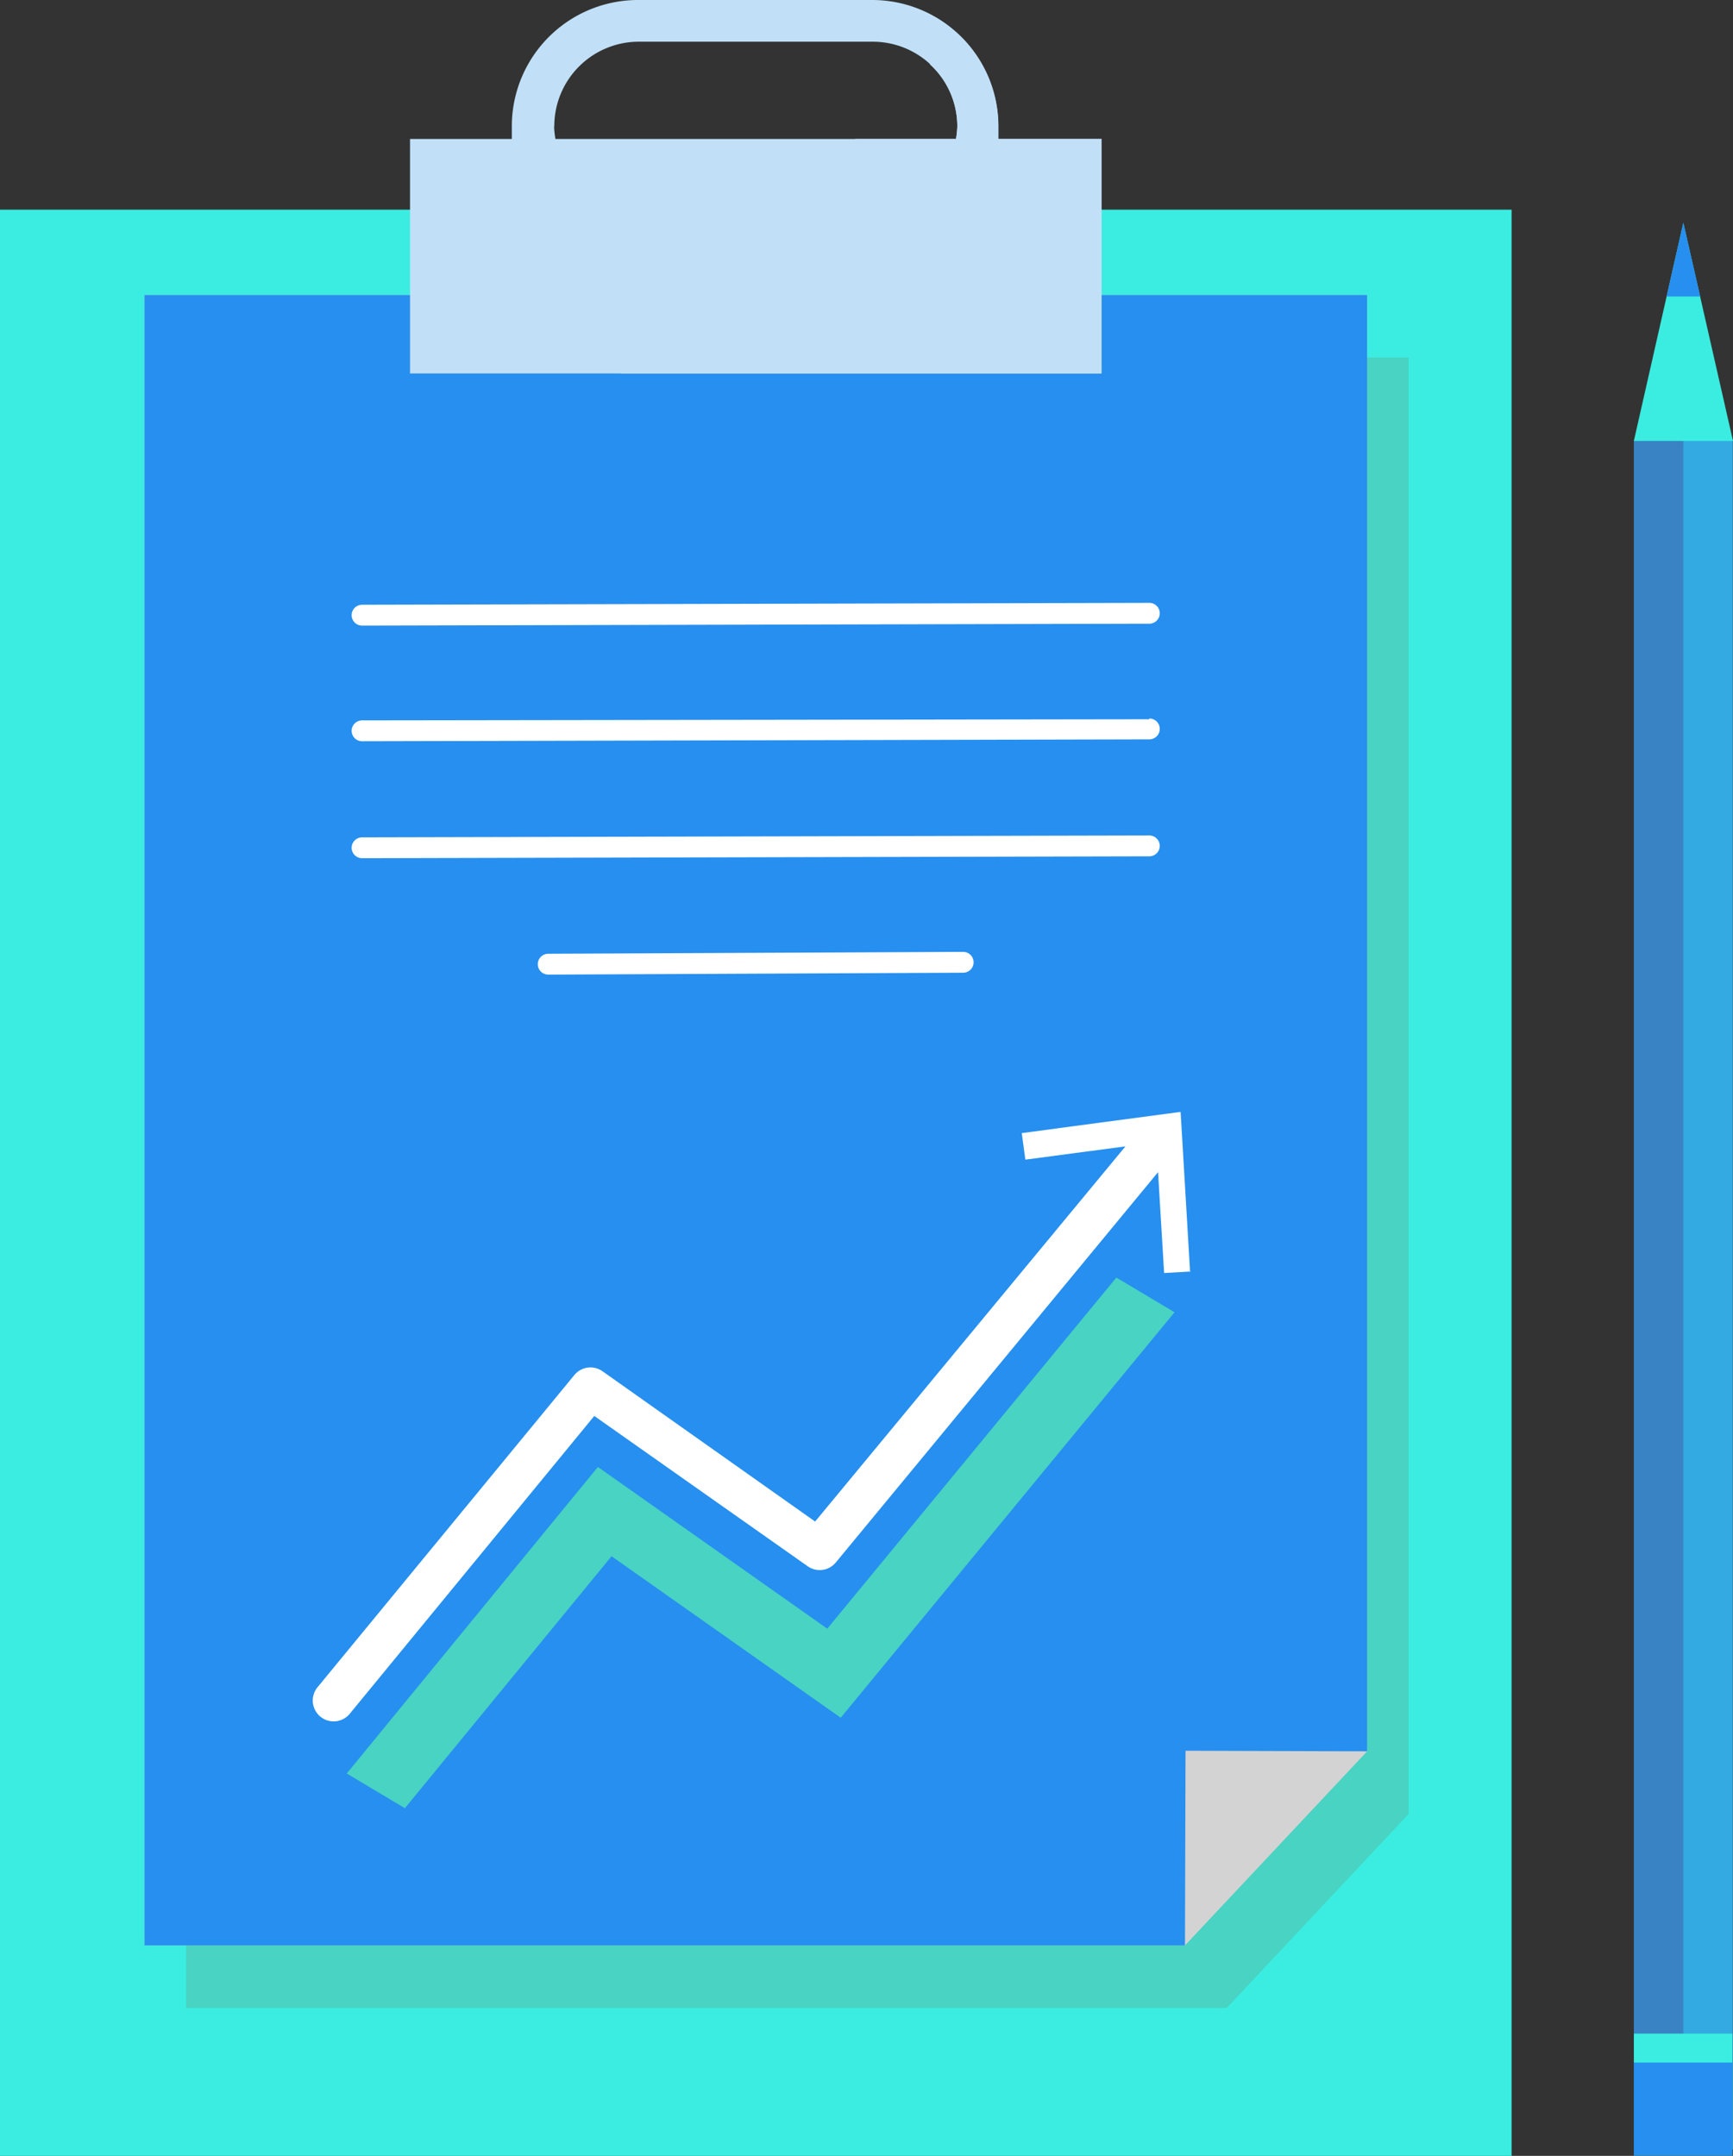
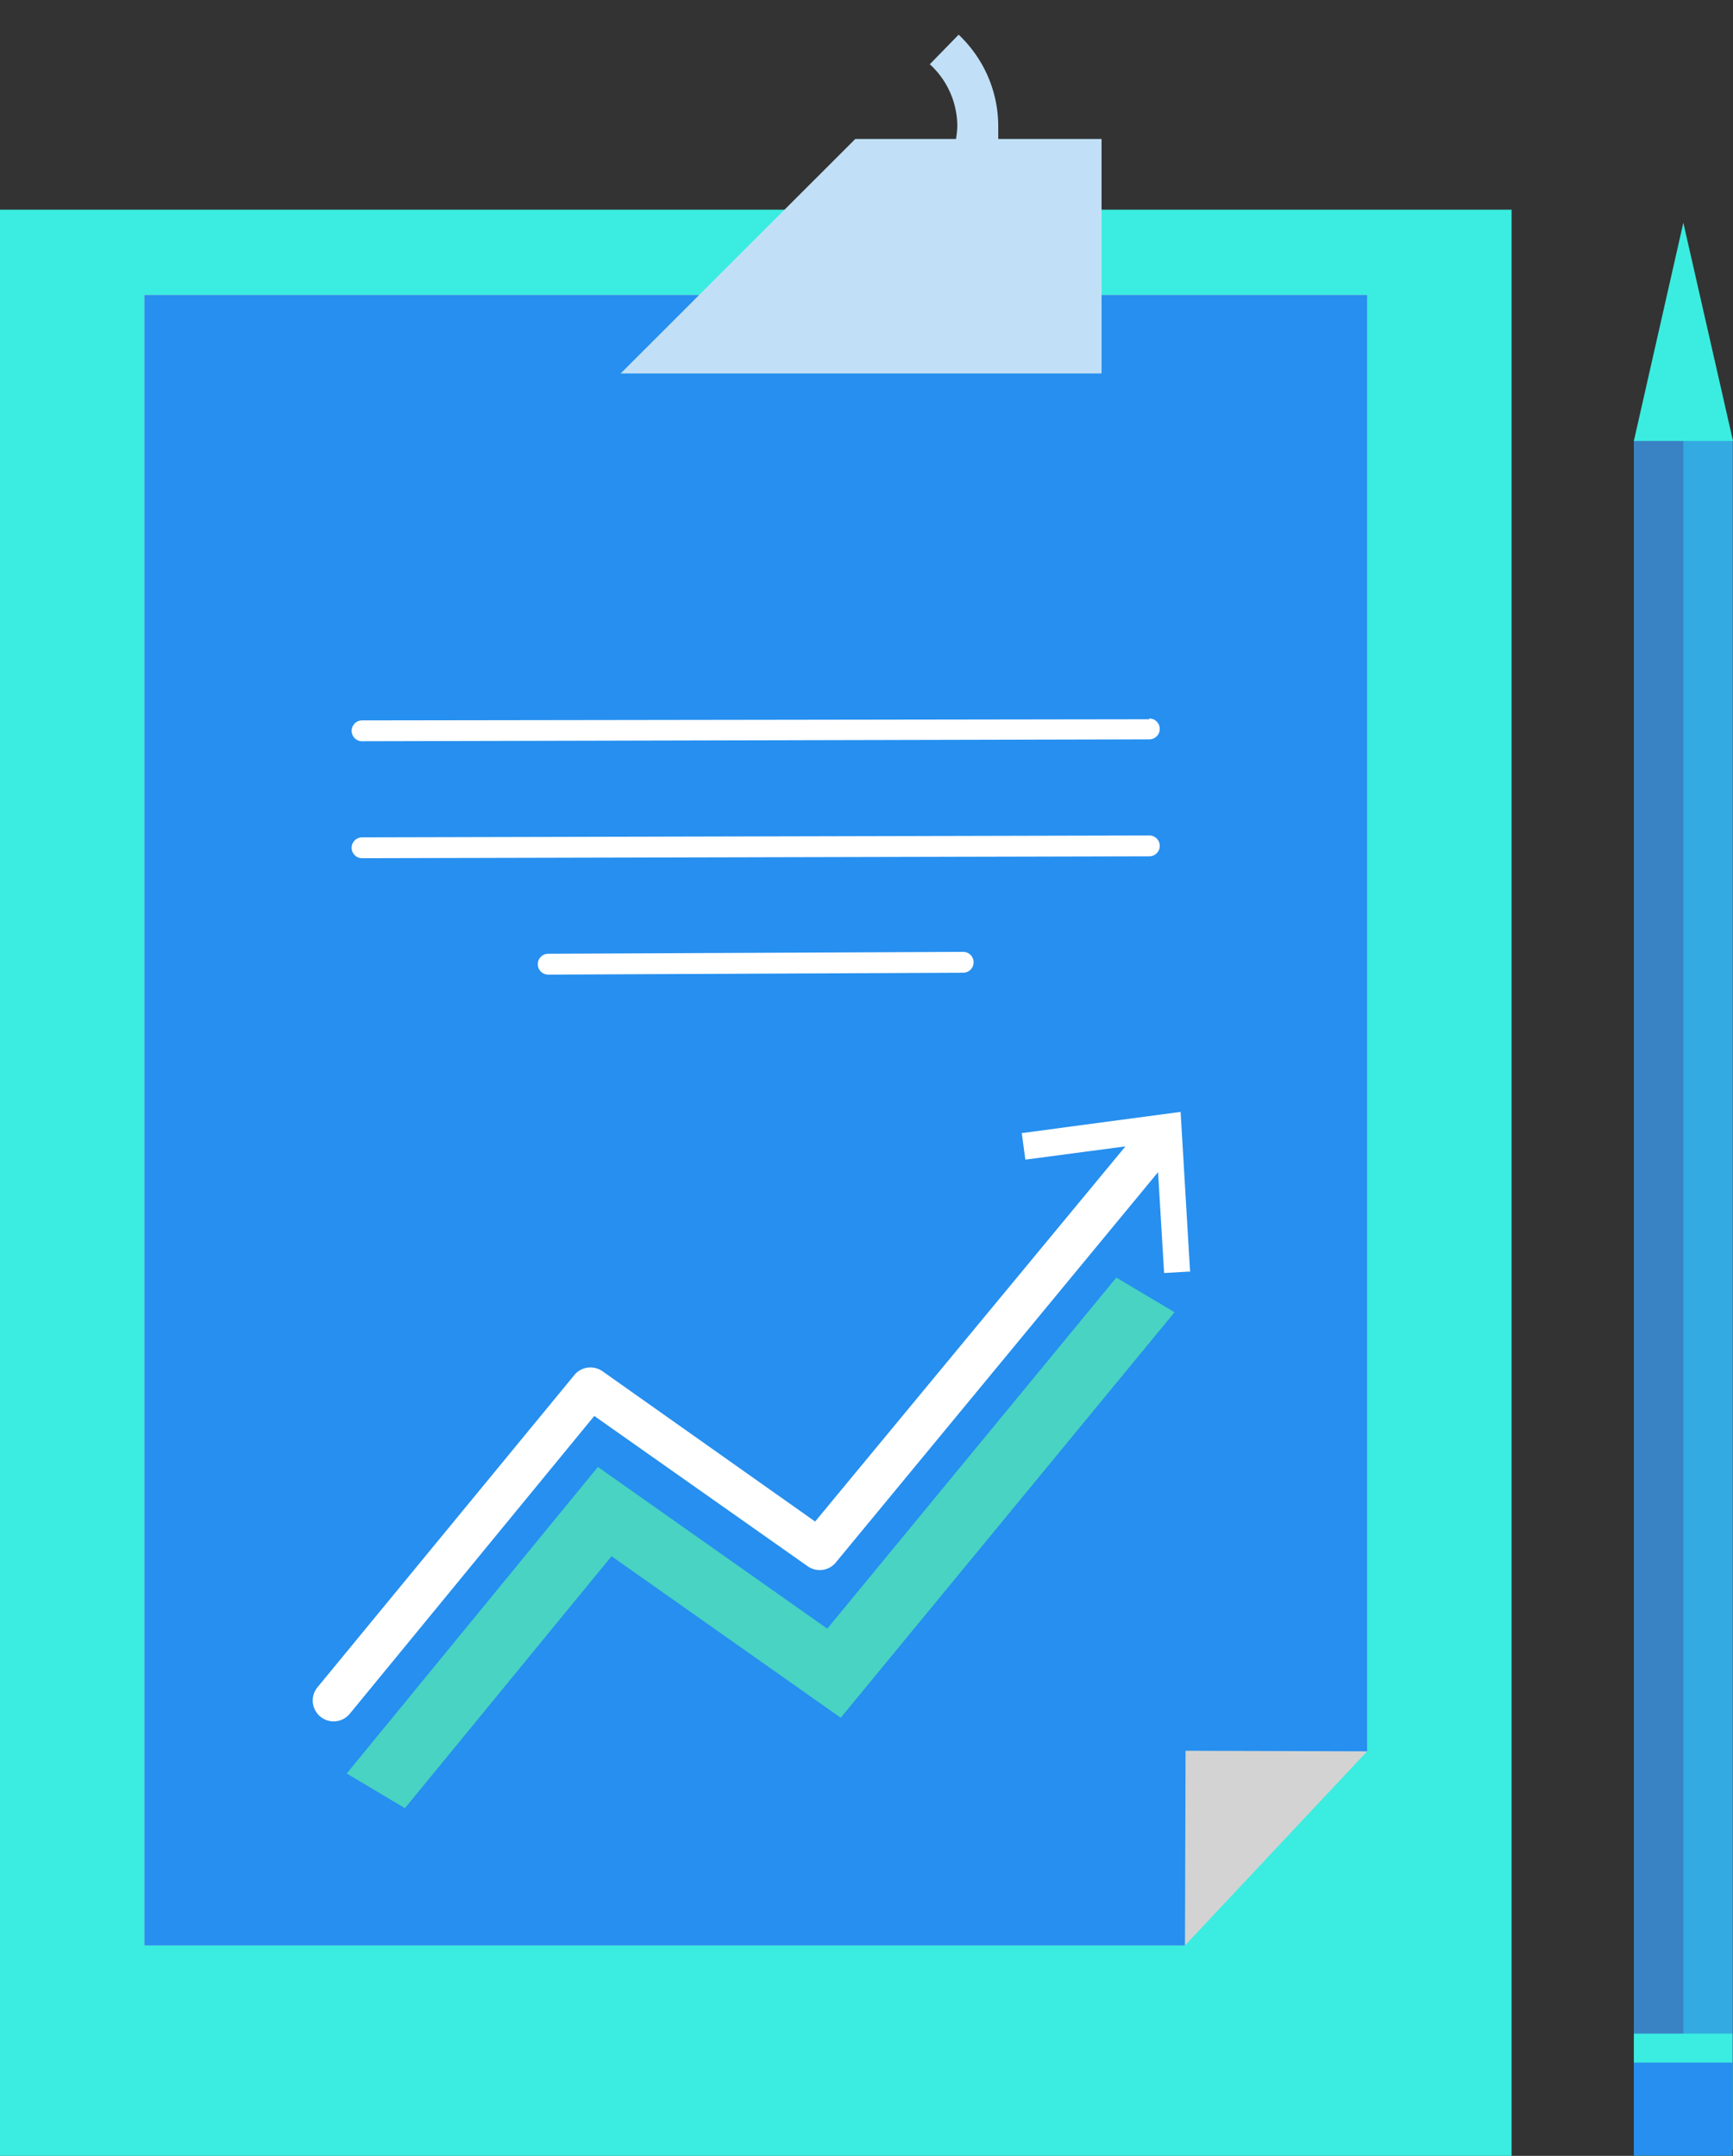
<svg xmlns="http://www.w3.org/2000/svg" viewBox="0 0 91.42 113.72">
  <rect x="0" y="0" width="91.42" height="113.72" fill="#333333" stroke="none" />
  <defs>
    <style>.cls-1{fill:#33aae1;}.cls-2{fill:#3983c5;}.cls-3{fill:#3aede0;}.cls-4{fill:#268fef;}.cls-5{fill:#48d3c2;}.cls-6{fill:#d3d3d3;}.cls-7{fill:#c1e0f7;}.cls-8{fill:#fff;}</style>
  </defs>
  <title>report</title>
  <g id="Layer_2" data-name="Layer 2">
    <g id="Layer_1-2" data-name="Layer 1">
      <polygon class="cls-1" points="88.79 113.38 88.79 23.19 91.41 23.19 91.41 113.38 88.79 113.38 88.79 113.38" />
      <polygon class="cls-2" points="86.19 113.41 86.19 23.21 88.79 23.21 88.79 113.41 86.19 113.41 86.19 113.41" />
      <polygon class="cls-3" points="86.19 23.26 91.42 23.26 88.8 11.75 86.19 23.26 86.19 23.26" />
-       <polygon class="cls-4" points="89.69 15.64 88.8 11.75 87.92 15.64 89.69 15.64 89.69 15.64" />
      <polygon class="cls-3" points="79.74 113.72 0 113.72 0 11.06 79.74 11.06 79.74 113.72 79.74 113.72" />
-       <polygon class="cls-5" points="64.71 105.92 9.82 105.92 9.82 18.86 74.31 18.86 74.31 95.68 64.71 105.92 64.71 105.92" />
      <polygon class="cls-6" points="62.51 102.62 7.62 102.62 7.62 15.56 72.12 15.56 72.12 92.38 62.51 102.62 62.51 102.62" />
      <polygon class="cls-4" points="62.51 102.62 7.62 102.62 7.62 15.56 72.12 15.56 72.12 92.38 62.54 92.35 62.51 102.62 62.51 102.62" />
-       <path class="cls-7" d="M29.24,6.66A4.46,4.46,0,0,1,33.69,2.2H46A4.46,4.46,0,0,1,50.5,6.66a4.5,4.5,0,0,1-.07.67H29.3a4.49,4.49,0,0,1-.07-.67Zm23.43.67c0-.22,0-.44,0-.67A6.66,6.66,0,0,0,46,0H33.69A6.66,6.66,0,0,0,27,6.66c0,.23,0,.45,0,.67H21.63V19.7H58.11V7.33Z" />
      <path class="cls-8" d="M62.78,67.09l-.5-8.44L53.9,59.77l.19,1.4,5.28-.7L43,80.26,31.78,72.33a1.1,1.1,0,0,0-1.48.2L16.75,89a1.1,1.1,0,1,0,1.7,1.4l12.9-15.71,11.26,7.93a1.1,1.1,0,0,0,1.48-.2l17-20.59.32,5.32,1.41-.08Z" />
      <polygon class="cls-5" points="58.89 67.39 43.64 85.91 31.54 77.38 18.29 93.55 21.36 95.38 32.26 82.09 44.35 90.61 61.96 69.22 58.89 67.39 58.89 67.39" />
-       <path class="cls-8" d="M19.1,33h0l41.53-.1a.55.55,0,0,0,0-1.1h0l-41.53.1a.55.55,0,1,0,0,1.1Z" />
      <path class="cls-8" d="M60.63,44.07h0l-41.53.1a.55.55,0,0,0,0,1.1h0l41.53-.1a.55.55,0,1,0,0-1.1Z" />
      <path class="cls-8" d="M50.81,50.21h0l-21.89.1a.55.55,0,0,0,0,1.1h0l21.89-.1a.55.55,0,0,0,0-1.1Z" />
      <path class="cls-8" d="M60.63,37.94h0L19.1,38a.55.55,0,0,0,0,1.1h0L60.63,39a.55.55,0,1,0,0-1.1Z" />
      <path class="cls-7" d="M52.66,7.33c0-.22,0-.44,0-.67a6.64,6.64,0,0,0-2.09-4.83L49.05,3.39A4.43,4.43,0,0,1,50.5,6.66a4.5,4.5,0,0,1-.07.67H45.12L32.74,19.7H58.11V7.33Z" />
      <polygon class="cls-3" points="91.39 107.27 86.19 107.27 86.19 113.7 91.39 113.7 91.39 107.27 91.39 107.27" />
      <polygon class="cls-4" points="91.39 108.8 86.19 108.8 86.19 113.7 91.39 113.7 91.39 108.8 91.39 108.8" />
    </g>
  </g>
</svg>